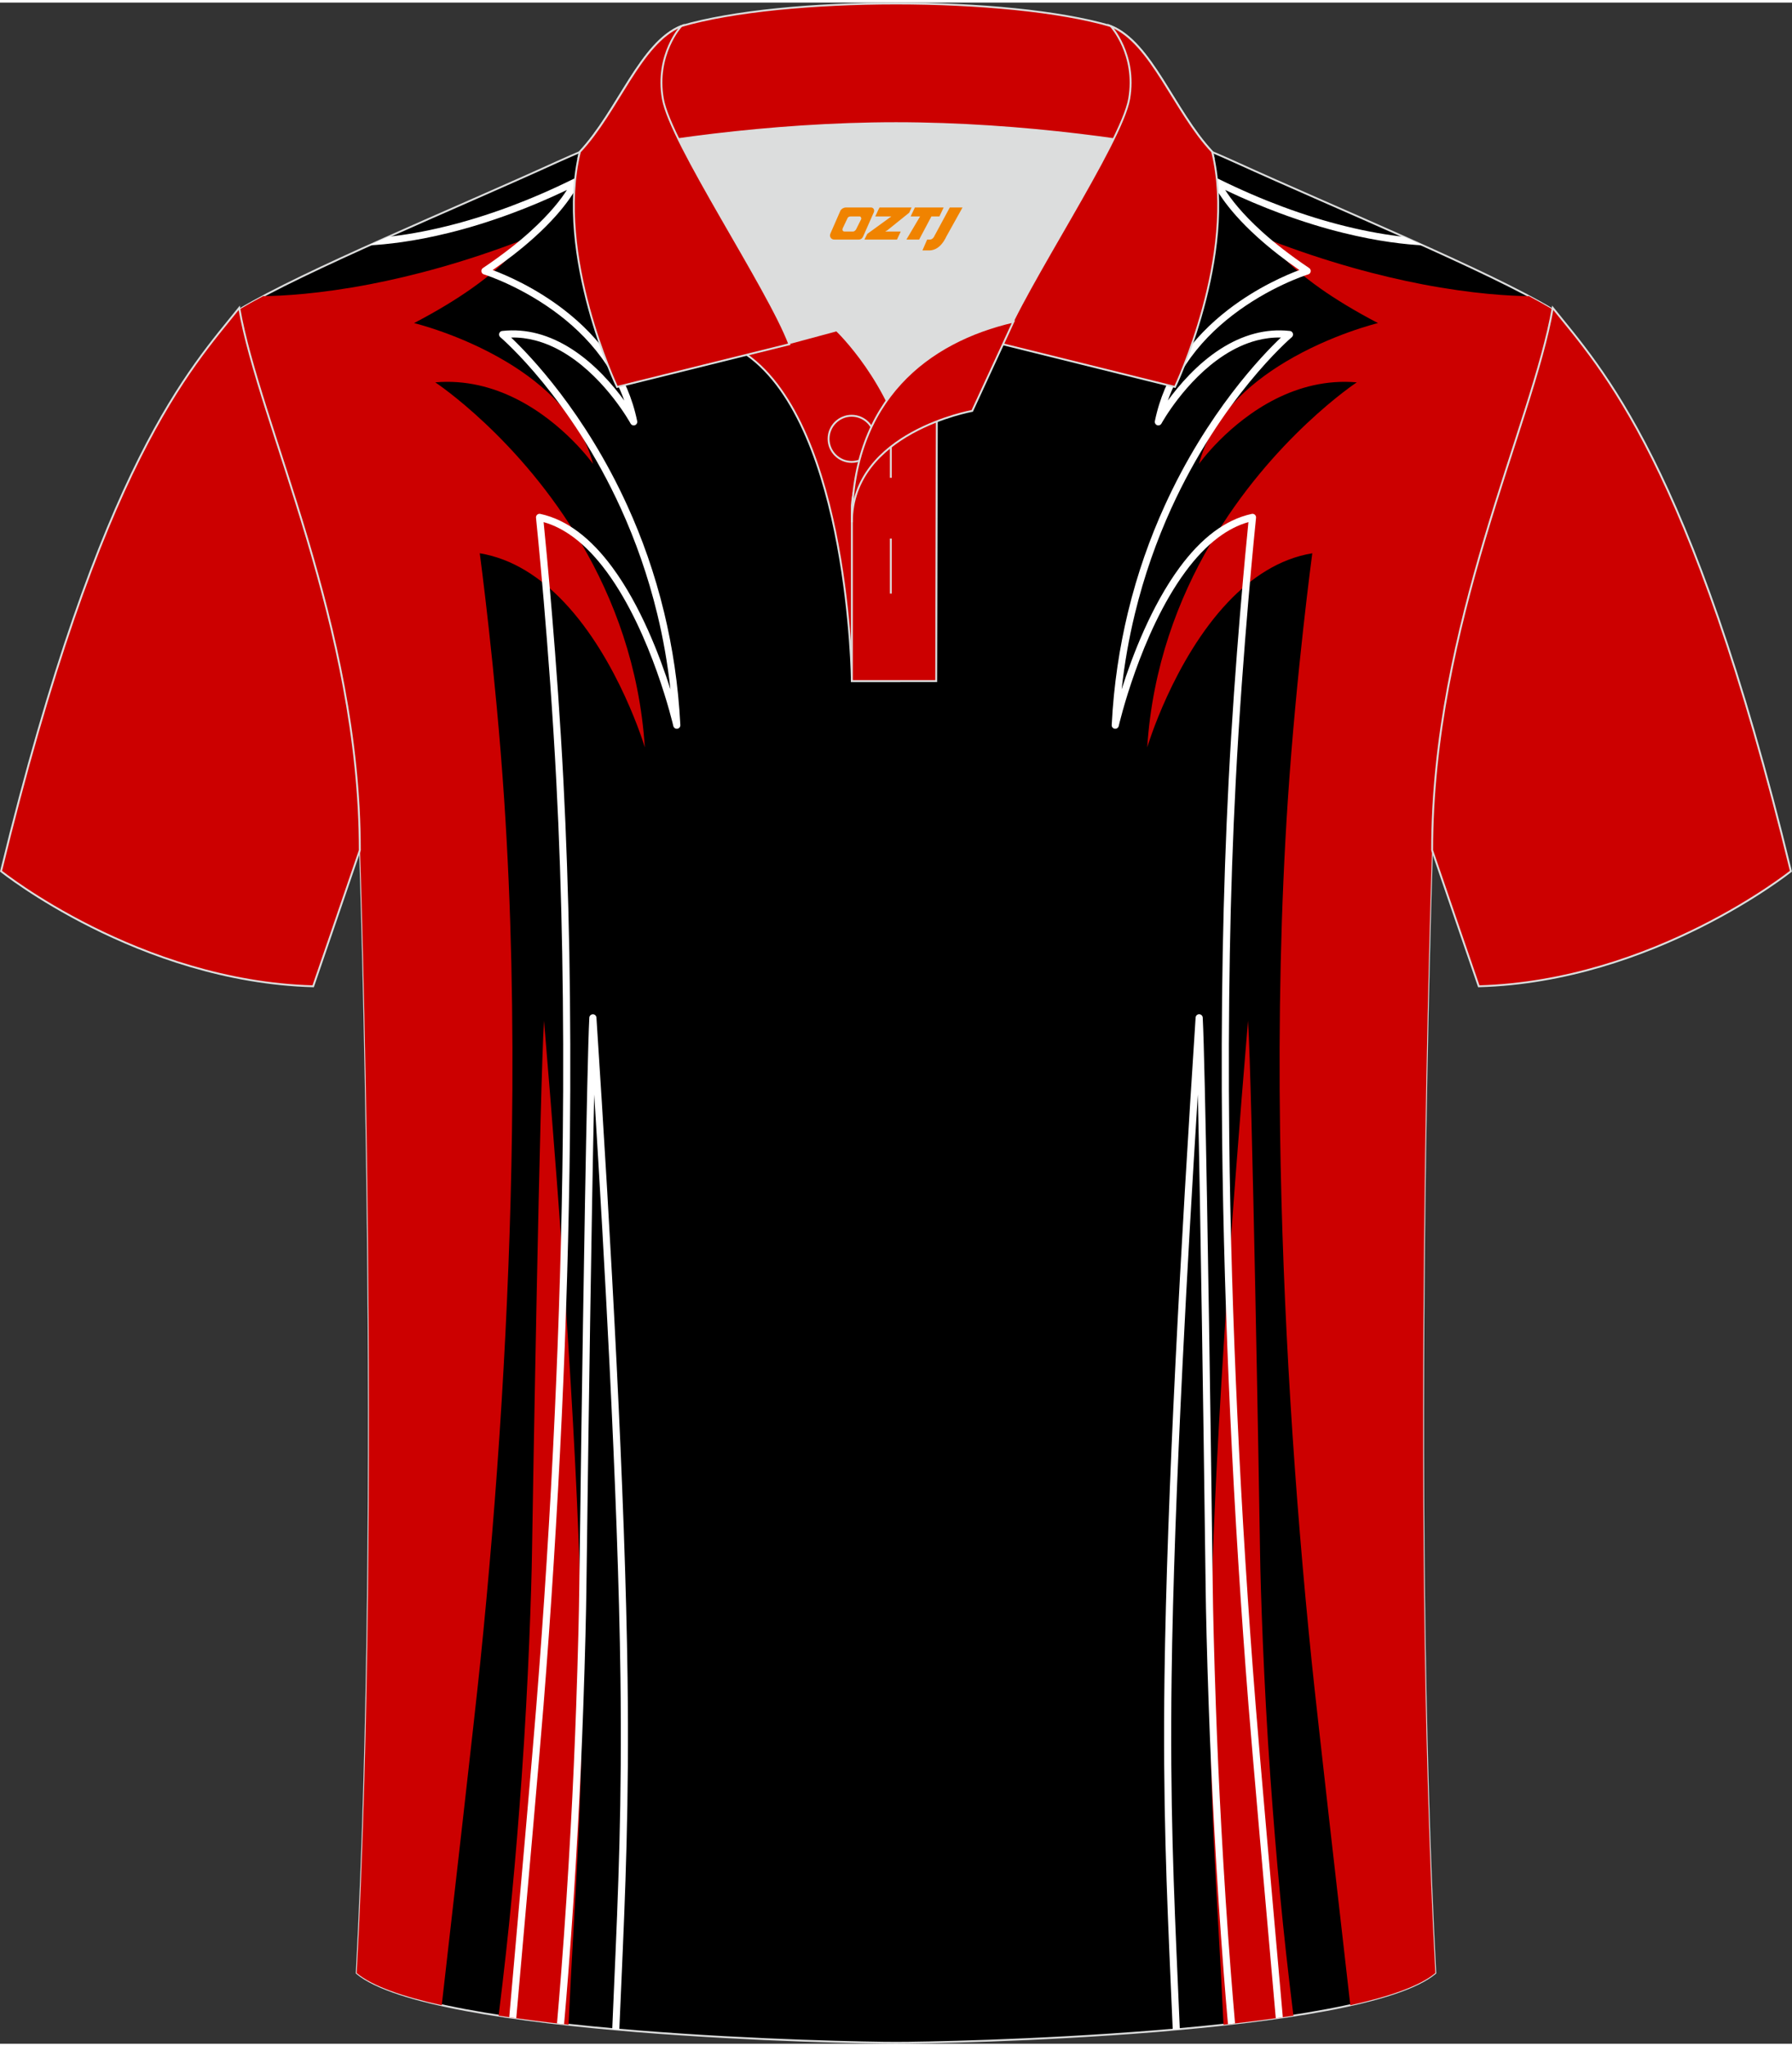
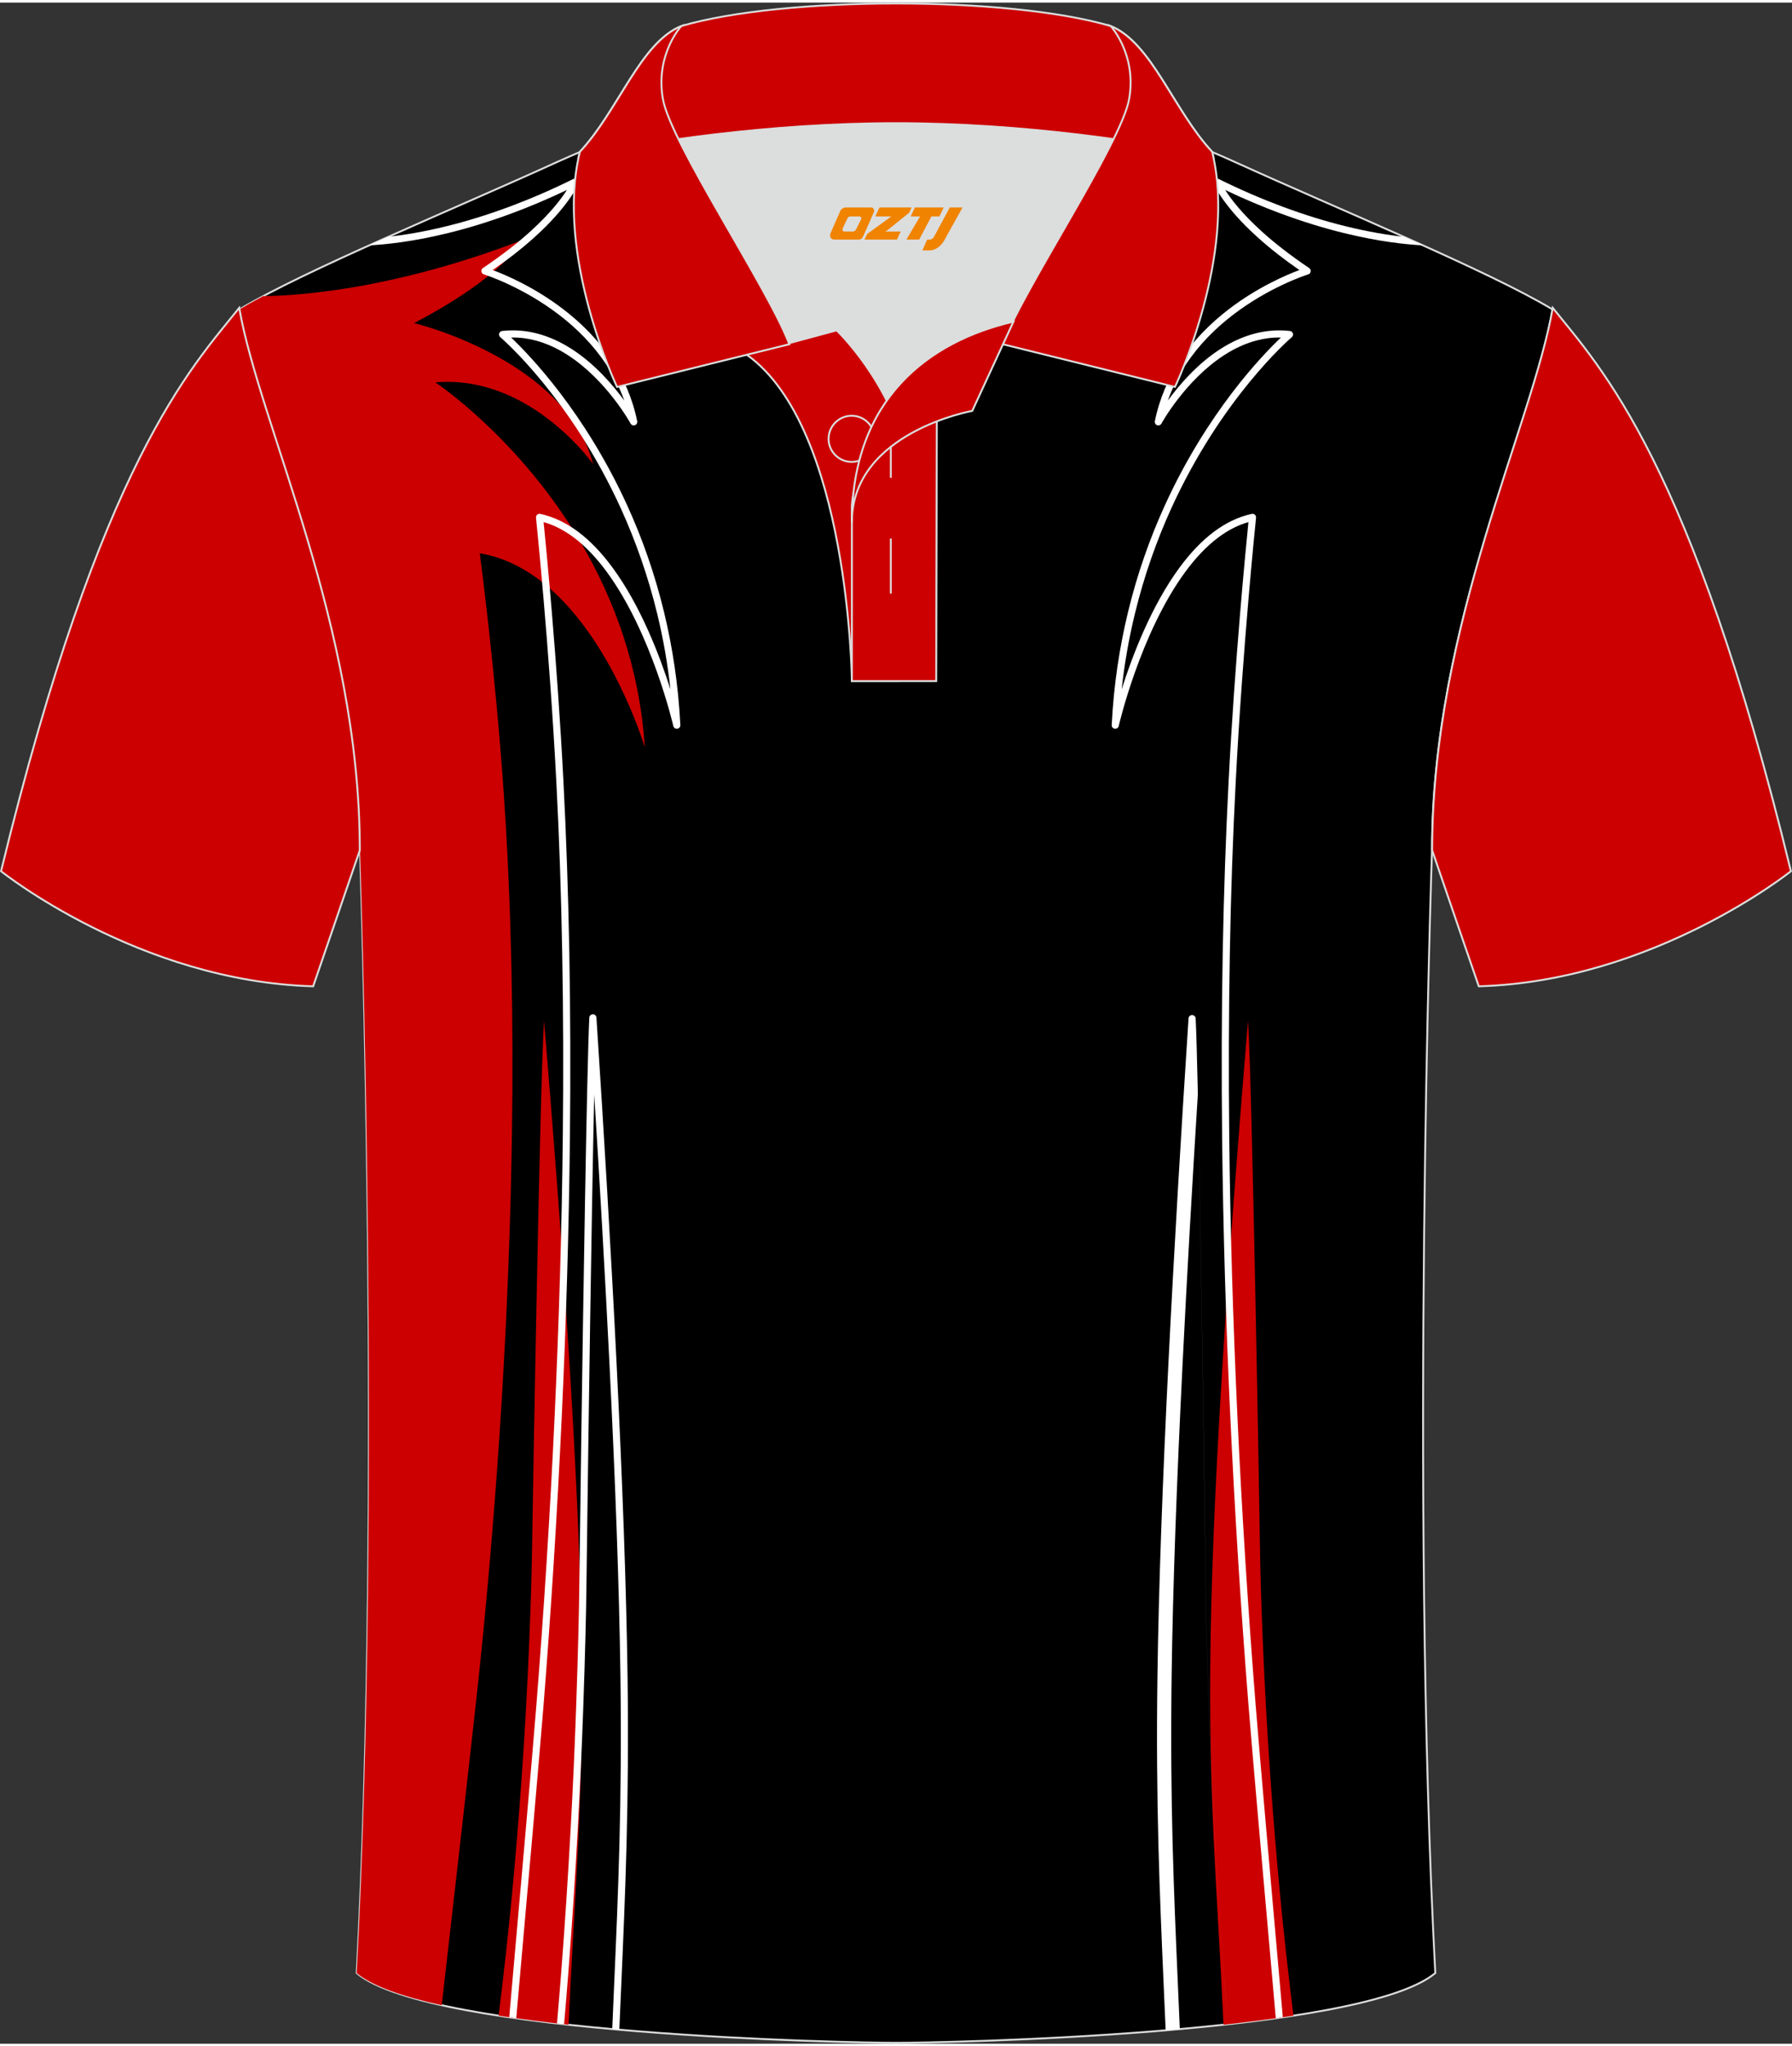
<svg xmlns="http://www.w3.org/2000/svg" version="1.1" id="图层_1" x="0px" y="0px" width="379.8px" height="433.5px" viewBox="0 0 379.95 432.57" enable-background="new 0 0 379.95 432.57" xml:space="preserve">
  <rect x="0" y="0" width="379.95" height="432.57" fill="#333333" stroke="none" />
  <g>
    <path fill-rule="evenodd" clip-rule="evenodd" stroke="#DCDDDD" stroke-width="0.4" stroke-miterlimit="22.926" d="   M189.98,432.37c-9.72,0.03-98.74-1.66-114.34-14.78c5.37-101.08,0.7-237.86,0.7-237.86c0-47.65-21.31-90-25.58-114.69   c13.68-8.23,45.43-21.26,67.37-31.26c30.14-13.67,34.27-7.75,71.44-7.75c37.16,0,42.13-5.92,72.26,7.75   c21.94,9.99,53.7,23.02,67.37,31.26c-4.28,24.69-25.58,67.03-25.58,114.69c0,0-4.68,136.78,0.7,237.86   C288.71,430.7,199.71,432.4,189.98,432.37z" />
    <g>
      <g>
        <g>
          <path fill-rule="evenodd" clip-rule="evenodd" fill="#CC0000" d="M55.8,62.21c3.99-0.04,11.83-0.45,22.58-2.51      c8.97-1.73,19.98-4.61,32.46-9.41c0,0-2.09,4.15-10.93,10.36c-3.13,2.2-7.1,4.65-12.12,7.27c0,0,9.84,2.36,19.62,8.22      c7.89,4.73,15.73,11.74,18.33,21.63c0,0-6.15-8.71-16.33-13.81c-4.86-2.43-10.65-4.04-17.12-3.48c0,0,17.91,11.81,31.04,34.26      c6.78,11.59,12.28,26.01,13.39,43.1c0,0-5.49-18.52-17.16-30.81c-4.86-5.12-10.79-9.16-17.84-10.33c0,0,3.37,25.07,5.18,52.21      c1.51,22.64,1.99,46.43,1.65,70.46c-0.53,38.11-3.08,76.81-6.72,112.38c-1.11,10.86-5.93,53.07-8.17,72.66      c-8.29-1.83-14.77-4.08-18.03-6.82c5.37-101.08,0.7-237.86,0.7-237.86c0-47.65-21.31-90-25.58-114.69      C52.24,64.15,53.93,63.2,55.8,62.21z" />
          <path fill-rule="evenodd" clip-rule="evenodd" fill="#CC0000" d="M120.55,428.54c1.29-28.37,3.3-48.34,2.73-82.17      c-0.61-36.15-4.21-86.18-7.93-130.61c-0.86,12.85-2.38,100.94-2.56,113.1c-0.1,7.04-0.75,27.26-2.18,47.21      c-1.25,17.46-2.65,32.57-4.89,50.55C110.43,427.34,115.42,427.98,120.55,428.54z" />
        </g>
        <g>
          <path fill-rule="evenodd" clip-rule="evenodd" fill="#FFFFFF" d="M82.34,49.63c3.31-0.37,7.5-1.04,12.46-2.27      c3.98-0.98,8.44-2.33,13.31-4.14c4.21-1.57,8.73-3.5,13.53-5.87c0.37-0.18,0.83-0.03,1.01,0.34c0.1,0.21,0.1,0.44,0.01,0.64      c-0.14,0.34-2.07,4.83-9.27,11.34c-1.33,1.2-2.82,2.46-4.49,3.76c-1.34,1.04-2.81,2.12-4.44,3.25      c2.73,1.02,8.94,3.65,15.12,8.42c3.65,2.82,7.29,6.38,10.2,10.81c2.41,3.66,4.32,7.9,5.32,12.79c0.08,0.41-0.18,0.81-0.59,0.89      c-0.33,0.07-0.66-0.09-0.81-0.38l0,0c-0.01-0.03-5.02-9.16-13.32-14.51c-2.09-1.35-4.39-2.45-6.86-3.1      c-1.64-0.43-3.36-0.66-5.15-0.62c3.9,3.7,15.64,15.83,24.68,35.72c3.03,6.66,5.75,14.19,7.77,22.58      c1.76,7.31,3,15.26,3.43,23.83c0.02,0.42-0.3,0.77-0.72,0.79c-0.37,0.02-0.69-0.24-0.77-0.59h0      c-0.01-0.06-4.53-19.67-14.14-32.7c-2.09-2.84-4.43-5.36-7-7.28c-1.98-1.47-4.1-2.6-6.36-3.23c0.53,5.24,2.87,29.15,4.2,54.86      c0.61,11.83,1.02,23.97,1.25,36.31c0.23,12.9,0.27,25.99,0.13,39.16c-0.21,19.66-0.81,39.46-1.72,58.94      c-0.98,21.03-2.3,41.69-3.87,61.41c-0.77,9.7-3.75,43.46-5.79,66.38c-0.5-0.07-1-0.14-1.49-0.22      c2.03-22.83,4.99-56.36,5.77-66.29c1.57-19.77,2.9-40.41,3.87-61.36c0.9-19.49,1.51-39.27,1.72-58.89      c0.14-13.15,0.11-26.23-0.13-39.12c-0.22-12.29-0.63-24.41-1.25-36.26c-1.48-28.43-4.18-54.65-4.3-55.81      c-0.01-0.09-0.01-0.18,0.01-0.27c0.09-0.41,0.49-0.67,0.9-0.58c2.88,0.62,5.53,1.94,7.97,3.75c2.7,2.01,5.14,4.64,7.32,7.6      c6.01,8.15,10.06,18.8,12.3,25.83c-0.61-5.61-1.57-10.91-2.78-15.91c-2-8.27-4.69-15.72-7.68-22.31      c-10.68-23.5-25.11-35.98-25.6-36.4c-0.15-0.12-0.25-0.3-0.27-0.5c-0.05-0.41,0.25-0.79,0.67-0.83c2.61-0.29,5.1-0.06,7.43,0.55      c2.64,0.69,5.08,1.86,7.3,3.28c4.96,3.19,8.78,7.68,11.14,10.92c-0.99-2.79-2.3-5.33-3.81-7.62c-2.81-4.26-6.33-7.71-9.87-10.44      c-7.73-5.96-15.46-8.48-16.05-8.67c-0.17-0.04-0.33-0.15-0.44-0.31c-0.23-0.35-0.14-0.81,0.21-1.05      c2.06-1.38,3.91-2.73,5.59-4.03c1.68-1.3,3.14-2.53,4.41-3.68c4.29-3.88,6.62-6.96,7.8-8.83c-4.05,1.93-7.91,3.55-11.54,4.9      c-4.94,1.84-9.45,3.2-13.48,4.19c-7.46,1.85-13.26,2.46-16.94,2.65C79.57,50.86,80.95,50.25,82.34,49.63L82.34,49.63z       M122.66,38.33l-0.36,0.37C122.47,38.62,122.59,38.49,122.66,38.33z" />
        </g>
        <path fill-rule="evenodd" clip-rule="evenodd" fill="#FFFFFF" d="M129.81,429.46c0.13-3.07,0.26-6.08,0.39-9.06     c0.88-20.12,1.7-38.75,1.35-65.43c-0.25-19.32-1.13-42.38-2.33-66.55c-0.93-18.73-2.05-38.15-3.23-57.03     c-0.15,6.55-0.3,14.47-0.45,22.99c-0.57,32.41-1.11,73.57-1.21,81.85c-0.05,4.44-0.26,13.74-0.66,24.98     c-0.28,7.92-0.66,16.8-1.15,25.59c-0.59,10.71-1.23,20.57-2.01,30.62c-0.28,3.62-0.58,7.28-0.91,11.01c-0.5-0.06-1-0.11-1.5-0.17     c0.32-3.71,0.62-7.34,0.9-10.95c0.79-10.1,1.42-19.95,2.01-30.59c0.49-8.83,0.87-17.69,1.15-25.56     c0.4-11.25,0.61-20.53,0.66-24.94c0.09-8.29,0.64-49.46,1.21-81.86c0.33-18.53,0.66-34.19,0.92-39.21c0-0.39,0.31-0.72,0.71-0.75     c0.42-0.03,0.78,0.29,0.8,0.71c1.55,23.76,3.07,49.04,4.27,73.24c1.2,24.16,2.07,47.23,2.33,66.61     c0.35,26.74-0.47,45.38-1.35,65.51c-0.13,3-0.26,6.03-0.4,9.12L129.81,429.46z" />
      </g>
      <g>
        <g>
-           <path fill-rule="evenodd" clip-rule="evenodd" fill="#CC0000" d="M324.17,62.21c-3.99-0.04-11.83-0.45-22.59-2.51      c-8.97-1.73-19.98-4.61-32.46-9.41c0,0,2.09,4.15,10.93,10.36c3.13,2.2,7.1,4.65,12.12,7.27c0,0-9.85,2.36-19.62,8.22      c-7.89,4.73-15.73,11.74-18.33,21.63c0,0,6.15-8.71,16.33-13.81c4.86-2.43,10.65-4.04,17.12-3.48c0,0-17.91,11.81-31.04,34.26      c-6.78,11.59-12.28,26.01-13.39,43.1c0,0,5.49-18.52,17.16-30.81c4.86-5.12,10.79-9.16,17.84-10.33c0,0-3.37,25.07-5.18,52.21      c-1.51,22.64-1.99,46.43-1.65,70.46c0.53,38.11,3.08,76.81,6.72,112.38c1.11,10.86,5.93,53.07,8.17,72.66      c8.29-1.83,14.77-4.08,18.03-6.82c-5.38-101.08-0.7-237.86-0.7-237.86c0-47.66,21.3-90,25.58-114.69      C327.72,64.15,326.03,63.2,324.17,62.21z" />
          <path fill-rule="evenodd" clip-rule="evenodd" fill="#CC0000" d="M259.41,428.54c-1.29-28.37-3.3-48.34-2.73-82.17      c0.61-36.15,4.21-86.18,7.93-130.61c0.86,12.85,2.38,100.94,2.56,113.1c0.1,7.04,0.75,27.26,2.18,47.21      c1.25,17.46,2.65,32.57,4.89,50.55C269.53,427.34,264.53,427.98,259.41,428.54z" />
        </g>
        <g>
          <path fill-rule="evenodd" clip-rule="evenodd" fill="#FFFFFF" d="M297.64,49.63c-3.31-0.36-7.52-1.04-12.48-2.27      c-3.98-0.98-8.44-2.33-13.31-4.14c-4.21-1.57-8.73-3.5-13.53-5.87c-0.37-0.18-0.83-0.03-1.01,0.34c-0.1,0.21-0.1,0.44-0.01,0.64      c0.14,0.34,2.07,4.83,9.27,11.34c1.33,1.2,2.82,2.46,4.49,3.76c1.34,1.04,2.81,2.12,4.44,3.25c-2.73,1.02-8.94,3.65-15.12,8.42      c-3.65,2.82-7.29,6.38-10.2,10.81c-2.41,3.66-4.32,7.9-5.32,12.79c-0.08,0.41,0.18,0.81,0.59,0.89      c0.33,0.07,0.66-0.09,0.81-0.38l0,0c0.01-0.03,5.02-9.16,13.32-14.51c2.09-1.35,4.39-2.45,6.86-3.1      c1.64-0.43,3.36-0.66,5.15-0.62c-3.9,3.7-15.64,15.83-24.68,35.72c-3.03,6.66-5.75,14.19-7.77,22.58      c-1.76,7.31-3,15.26-3.43,23.83c-0.02,0.42,0.3,0.77,0.72,0.79c0.37,0.02,0.69-0.24,0.77-0.59h0      c0.01-0.06,4.53-19.67,14.14-32.7c2.09-2.84,4.43-5.36,7-7.28c1.98-1.47,4.1-2.6,6.36-3.23c-0.53,5.24-2.87,29.15-4.2,54.86      c-0.61,11.83-1.02,23.97-1.25,36.31c-0.24,12.9-0.27,25.99-0.13,39.16c0.21,19.66,0.81,39.46,1.72,58.94      c0.98,21.03,2.3,41.69,3.87,61.41c0.77,9.7,3.75,43.46,5.79,66.38c0.5-0.07,1-0.14,1.49-0.22c-2.03-22.83-4.99-56.36-5.77-66.29      c-1.57-19.77-2.9-40.41-3.87-61.36c-0.9-19.49-1.51-39.27-1.72-58.89c-0.14-13.15-0.11-26.23,0.13-39.12      c0.22-12.29,0.63-24.41,1.25-36.26c1.48-28.43,4.18-54.65,4.3-55.81c0.01-0.09,0.01-0.18-0.01-0.27      c-0.09-0.41-0.49-0.67-0.9-0.58c-2.88,0.62-5.53,1.94-7.97,3.75c-2.7,2.01-5.14,4.64-7.32,7.6      c-6.01,8.15-10.06,18.8-12.29,25.83c0.61-5.61,1.57-10.91,2.78-15.91c2-8.27,4.69-15.72,7.68-22.31      c10.68-23.5,25.11-35.98,25.6-36.4c0.15-0.12,0.25-0.3,0.27-0.5c0.05-0.41-0.25-0.79-0.67-0.83c-2.61-0.29-5.1-0.06-7.43,0.55      c-2.64,0.69-5.09,1.86-7.3,3.28c-4.96,3.19-8.78,7.68-11.14,10.92c0.99-2.79,2.3-5.33,3.81-7.62c2.81-4.26,6.33-7.71,9.87-10.44      c7.73-5.96,15.46-8.48,16.05-8.67c0.17-0.04,0.33-0.15,0.44-0.31c0.23-0.35,0.14-0.81-0.21-1.05c-2.06-1.38-3.91-2.73-5.59-4.03      c-1.68-1.3-3.14-2.53-4.41-3.68c-4.29-3.88-6.62-6.96-7.8-8.83c4.05,1.93,7.91,3.55,11.54,4.9c4.94,1.84,9.45,3.2,13.48,4.19      c7.48,1.85,13.28,2.47,16.97,2.65C300.41,50.87,299.03,50.25,297.64,49.63L297.64,49.63z M257.3,38.33l0.36,0.37      C257.49,38.62,257.37,38.49,257.3,38.33z" />
        </g>
-         <path fill-rule="evenodd" clip-rule="evenodd" fill="#FFFFFF" d="M250.15,429.46c-0.13-3.07-0.26-6.08-0.39-9.06     c-0.88-20.12-1.7-38.75-1.35-65.43c0.25-19.32,1.13-42.38,2.33-66.55c0.93-18.73,2.05-38.15,3.23-57.03     c0.15,6.55,0.3,14.47,0.45,22.99c0.57,32.41,1.11,73.57,1.21,81.85c0.05,4.44,0.26,13.74,0.66,24.98     c0.28,7.92,0.66,16.8,1.15,25.59c0.59,10.71,1.23,20.57,2.01,30.62c0.28,3.62,0.58,7.28,0.91,11.01c0.5-0.06,1-0.11,1.5-0.17     c-0.32-3.71-0.62-7.34-0.9-10.96c-0.79-10.1-1.42-19.95-2.01-30.59c-0.49-8.83-0.87-17.69-1.15-25.56     c-0.4-11.25-0.61-20.53-0.66-24.94c-0.09-8.29-0.64-49.46-1.21-81.86c-0.33-18.53-0.66-34.19-0.92-39.21     c0-0.39-0.31-0.72-0.71-0.75c-0.42-0.03-0.78,0.29-0.8,0.71c-1.55,23.76-3.07,49.04-4.27,73.24c-1.2,24.16-2.07,47.23-2.33,66.61     c-0.35,26.74,0.47,45.38,1.35,65.51c0.13,3,0.26,6.03,0.4,9.12L250.15,429.46z" />
+         <path fill-rule="evenodd" clip-rule="evenodd" fill="#FFFFFF" d="M250.15,429.46c-0.13-3.07-0.26-6.08-0.39-9.06     c-0.88-20.12-1.7-38.75-1.35-65.43c0.25-19.32,1.13-42.38,2.33-66.55c0.93-18.73,2.05-38.15,3.23-57.03     c0.15,6.55,0.3,14.47,0.45,22.99c0.57,32.41,1.11,73.57,1.21,81.85c0.05,4.44,0.26,13.74,0.66,24.98     c0.28,7.92,0.66,16.8,1.15,25.59c0.59,10.71,1.23,20.57,2.01,30.62c0.28,3.62,0.58,7.28,0.91,11.01c-0.32-3.71-0.62-7.34-0.9-10.96c-0.79-10.1-1.42-19.95-2.01-30.59c-0.49-8.83-0.87-17.69-1.15-25.56     c-0.4-11.25-0.61-20.53-0.66-24.94c-0.09-8.29-0.64-49.46-1.21-81.86c-0.33-18.53-0.66-34.19-0.92-39.21     c0-0.39-0.31-0.72-0.71-0.75c-0.42-0.03-0.78,0.29-0.8,0.71c-1.55,23.76-3.07,49.04-4.27,73.24c-1.2,24.16-2.07,47.23-2.33,66.61     c-0.35,26.74,0.47,45.38,1.35,65.51c0.13,3,0.26,6.03,0.4,9.12L250.15,429.46z" />
      </g>
    </g>
  </g>
  <path fill-rule="evenodd" clip-rule="evenodd" fill="#CC0000" stroke="#DCDDDD" stroke-width="0.4" stroke-miterlimit="22.926" d="  M50.72,64.69C40.49,77.49,21.38,97.1,0.22,184.08c0,0,29.17,23.37,66.18,24.39c0,0,7.16-20.81,9.89-28.83  C76.29,131.88,55,89.43,50.72,64.69z" />
  <path fill-rule="evenodd" clip-rule="evenodd" fill="#CC0000" stroke="#DCDDDD" stroke-width="0.4" stroke-miterlimit="22.926" d="  M329.22,64.69c10.23,12.8,29.34,32.41,50.5,119.39c0,0-29.17,23.37-66.18,24.39c0,0-7.16-20.81-9.89-28.83  C303.65,131.88,324.94,89.43,329.22,64.69z" />
  <g>
    <path fill-rule="evenodd" clip-rule="evenodd" fill="#DCDDDD" d="M188.01,84.34c6.38-9.03,16.2-14.24,26.7-16.69   c5.19-10.54,15.93-27.57,21.42-38.79c-26.53-6.46-65.79-6.46-92.32,0c6.36,13.02,19.82,33.86,23.45,43.31l10.12-2.73   C177.39,69.46,183.33,75.08,188.01,84.34z" />
    <path fill-rule="evenodd" clip-rule="evenodd" fill="#CC0000" stroke="#DCDDDD" stroke-width="0.4" stroke-miterlimit="22.926" d="   M158.3,74.6l19.09-5.14c0,0,11.63,11,15.16,27.59c3.52,16.59-1.84,46.75-1.84,46.75h-10.09C180.62,143.79,180.09,90.03,158.3,74.6z   " />
    <path fill-rule="evenodd" clip-rule="evenodd" fill="#CC0000" stroke="#DCDDDD" stroke-width="0.4" stroke-miterlimit="22.926" d="   M180.62,106.59v37.2h17.88l0.14-60.22C189.88,86.45,181.11,97.88,180.62,106.59z" />
    <path fill-rule="evenodd" clip-rule="evenodd" fill="#CC0000" stroke="#DCDDDD" stroke-width="0.4" stroke-miterlimit="22.926" d="   M122.67,32.81c13.26-3.23,40.54-7.26,67.31-7.26c26.76,0,54.04,4.03,67.31,7.26L257,31.62c-8.16-8.7-12.81-23.12-21.49-26.65   c-10.84-3.19-28.18-4.78-45.53-4.78c-17.34,0-34.69,1.6-45.53,4.78c-8.69,3.54-13.35,17.95-21.49,26.65L122.67,32.81z" />
    <path fill-rule="evenodd" clip-rule="evenodd" fill="#CC0000" stroke="#DCDDDD" stroke-width="0.4" stroke-miterlimit="22.926" d="   M144.44,4.98c0,0-5.53,6-3.9,15.39c1.62,9.4,22.37,40.16,26.82,52.03l-36.53,9.05c0,0-13.27-27.96-7.88-49.83   C131.1,22.92,135.76,8.51,144.44,4.98z" />
    <path fill-rule="evenodd" clip-rule="evenodd" fill="#CC0000" stroke="#DCDDDD" stroke-width="0.4" stroke-miterlimit="22.926" d="   M235.51,4.98c0,0,5.53,6,3.91,15.39c-1.62,9.4-22.37,40.16-26.82,52.03l36.53,9.05c0,0,13.27-27.96,7.88-49.83   C248.86,22.92,244.19,8.51,235.51,4.98z" />
    <path fill-rule="evenodd" clip-rule="evenodd" fill="#CC0000" stroke="#DCDDDD" stroke-width="0.4" stroke-miterlimit="22.926" d="   M180.57,97.34c2.7,0,4.89-2.19,4.89-4.89s-2.2-4.89-4.89-4.89c-2.7,0-4.89,2.2-4.89,4.89C175.68,95.15,177.88,97.34,180.57,97.34z" />
    <line fill-rule="evenodd" clip-rule="evenodd" fill="none" stroke="#DCDDDD" stroke-width="0.4" stroke-miterlimit="22.926" x1="188.88" y1="113.59" x2="188.88" y2="125.24" />
    <line fill-rule="evenodd" clip-rule="evenodd" fill="none" stroke="#DCDDDD" stroke-width="0.4" stroke-miterlimit="22.926" x1="188.88" y1="89.06" x2="188.88" y2="100.71" />
    <path fill-rule="evenodd" clip-rule="evenodd" fill="#CC0000" stroke="#DCDDDD" stroke-width="0.4" stroke-miterlimit="22.926" d="   M214.87,67.62l-8.73,18.91c0,0-25.52,4.54-25.52,23.6C180.62,84.18,196.76,71.79,214.87,67.62z" />
  </g>
  <g>
    <path fill="#F08300" d="M201.38,43.42l-3.4,6.3c-0.2,0.3-0.5,0.5-0.8,0.5h-0.6l-1,2.3h1.2c2,0.1,3.2-1.5,3.9-3L204.08,43.42h-2.5L201.38,43.42z" />
    <polygon fill="#F08300" points="194.18,43.42 ,200.08,43.42 ,199.18,45.32 ,197.48,45.32 ,194.88,50.22 ,192.18,50.22 ,195.08,45.32 ,193.08,45.32 ,193.98,43.42" />
    <polygon fill="#F08300" points="188.18,48.52 ,187.68,48.52 ,188.18,48.22 ,192.78,44.52 ,193.28,43.42 ,186.48,43.42 ,186.18,44.02 ,185.58,45.32 ,188.38,45.32 ,188.98,45.32 ,183.88,49.02    ,183.28,50.22 ,189.88,50.22 ,190.18,50.22 ,190.98,48.52" />
    <path fill="#F08300" d="M184.68,43.42H179.38C178.88,43.42,178.38,43.72,178.18,44.12L176.08,48.92C175.78,49.52,176.18,50.22,176.88,50.22h5.2c0.4,0,0.7-0.2,0.9-0.6L185.28,44.42C185.48,43.92,185.18,43.42,184.68,43.42z M182.58,45.92L181.48,48.12C181.28,48.42,180.98,48.52,180.88,48.52l-1.8,0C178.88,48.52,178.48,48.42,178.68,47.82l1-2.1c0.1-0.3,0.4-0.4,0.7-0.4h1.9   C182.48,45.32,182.68,45.62,182.58,45.92z" />
  </g>
</svg>